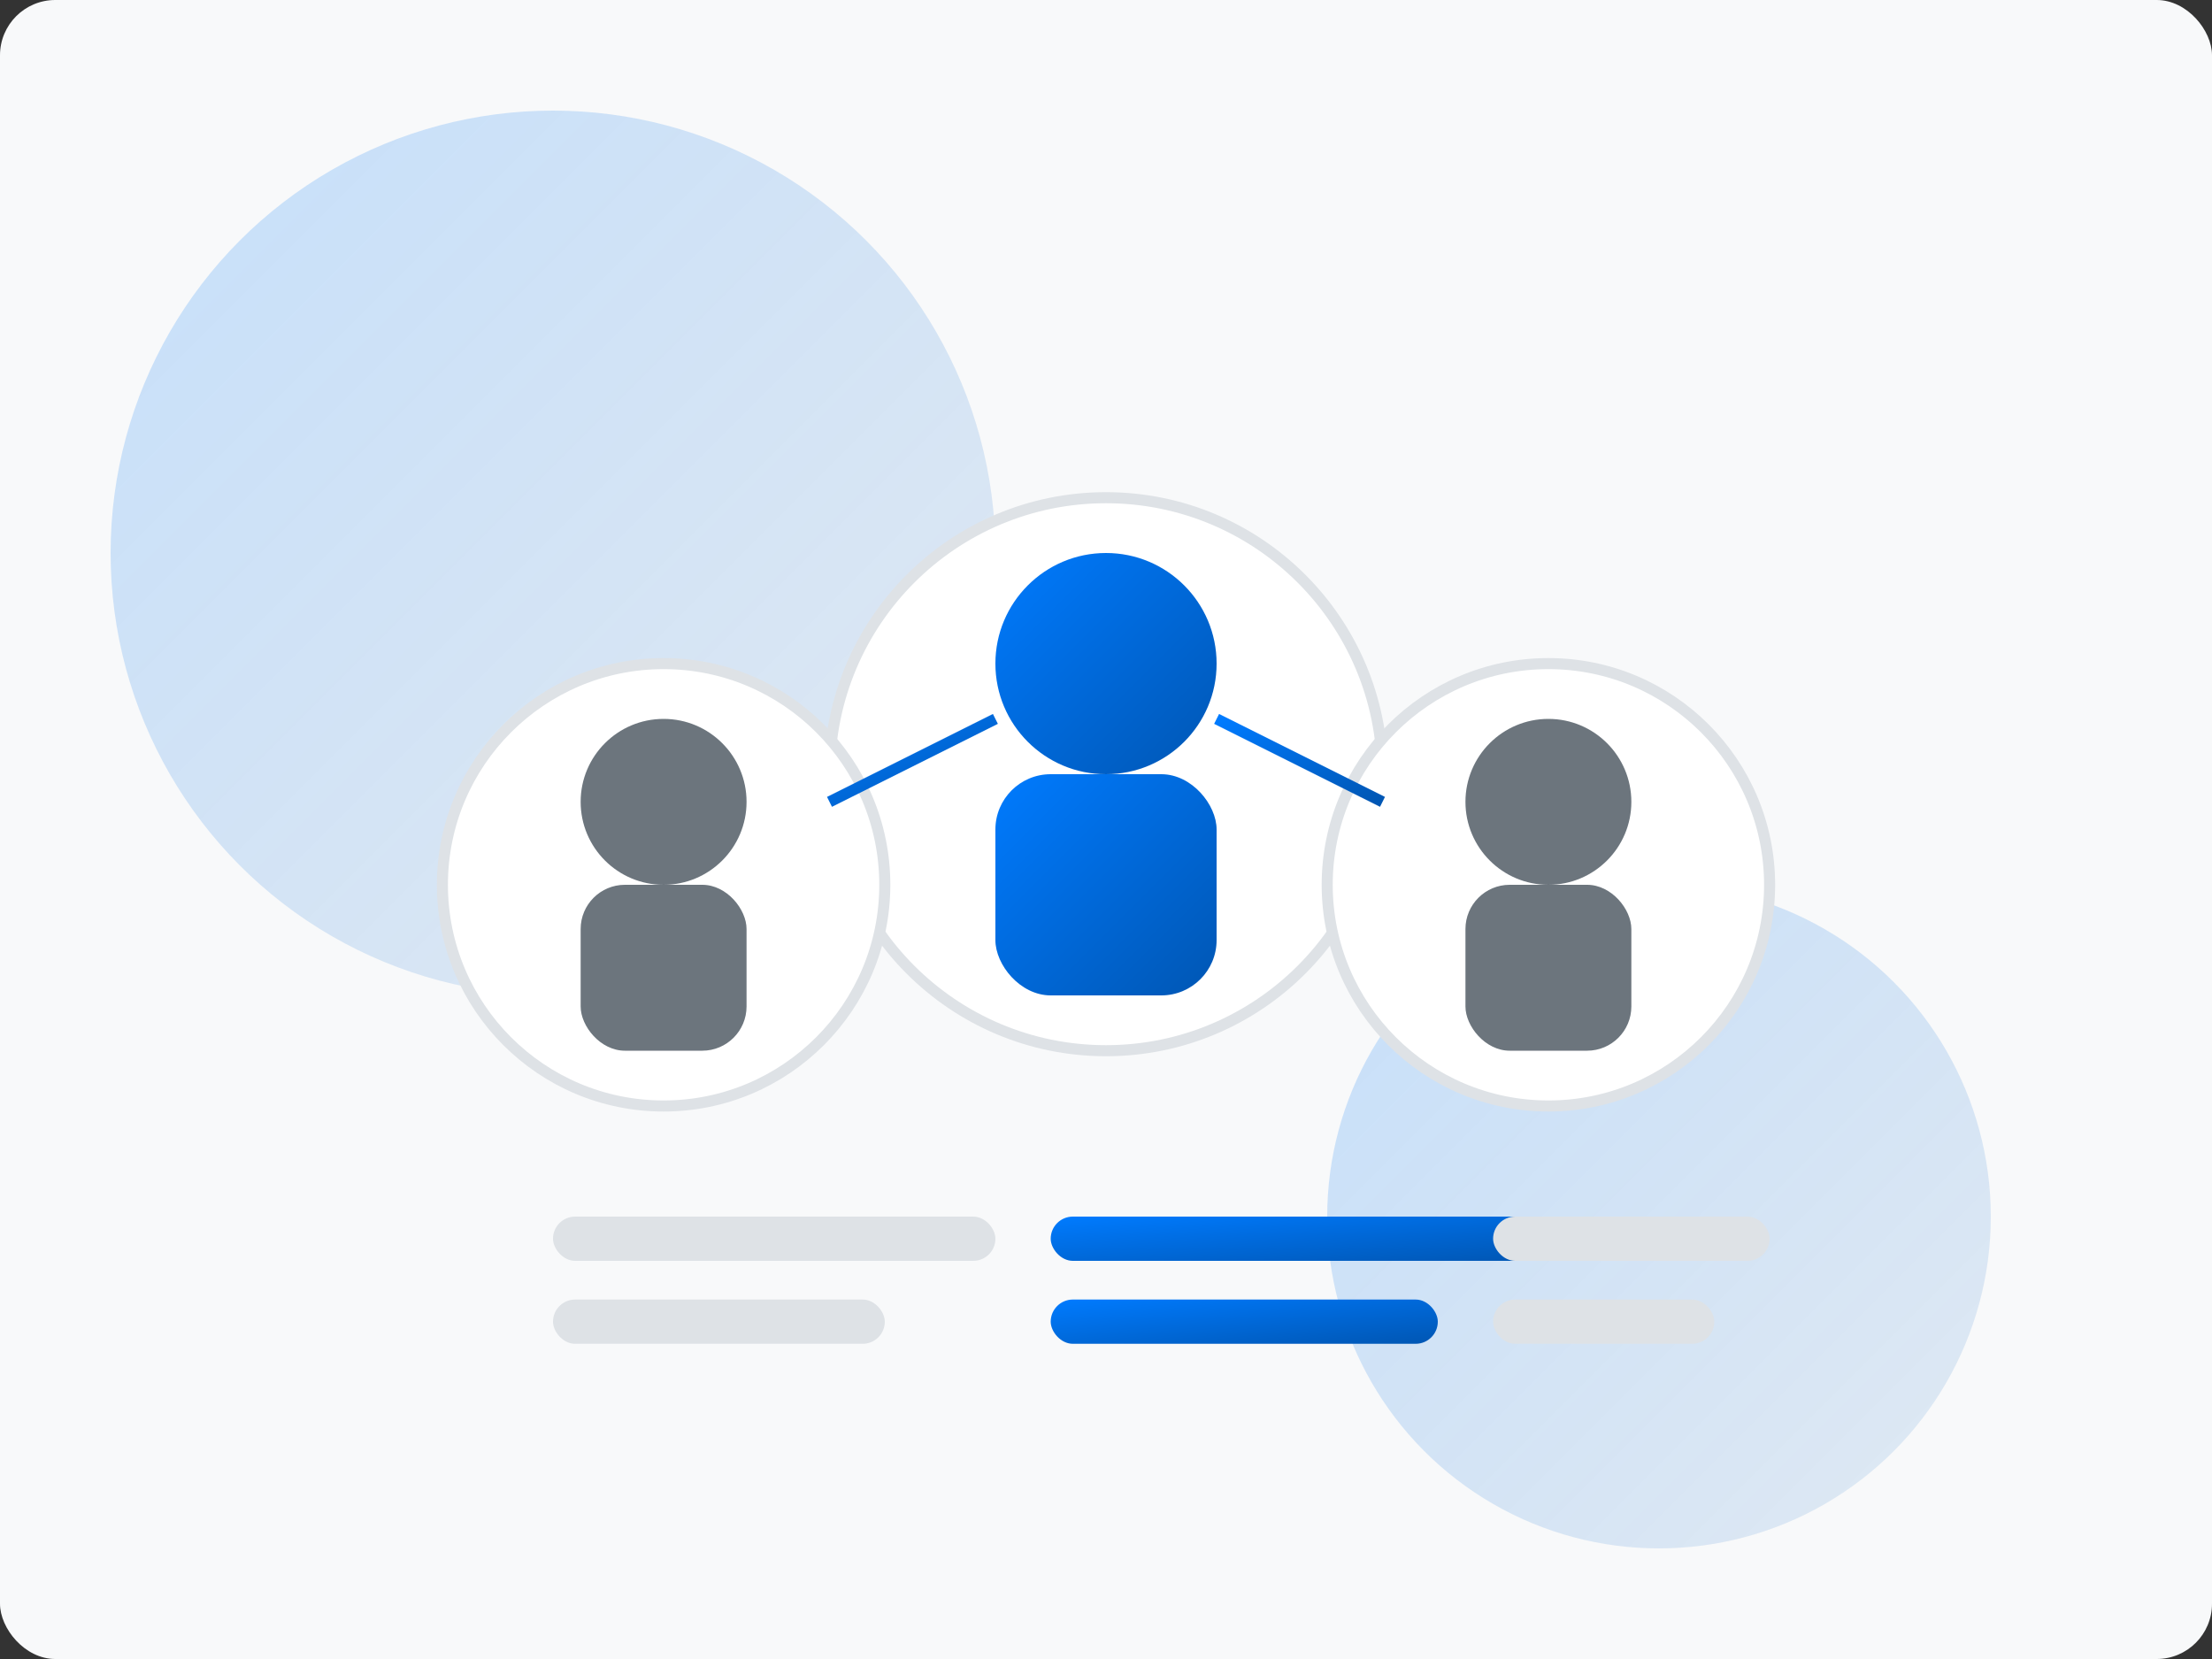
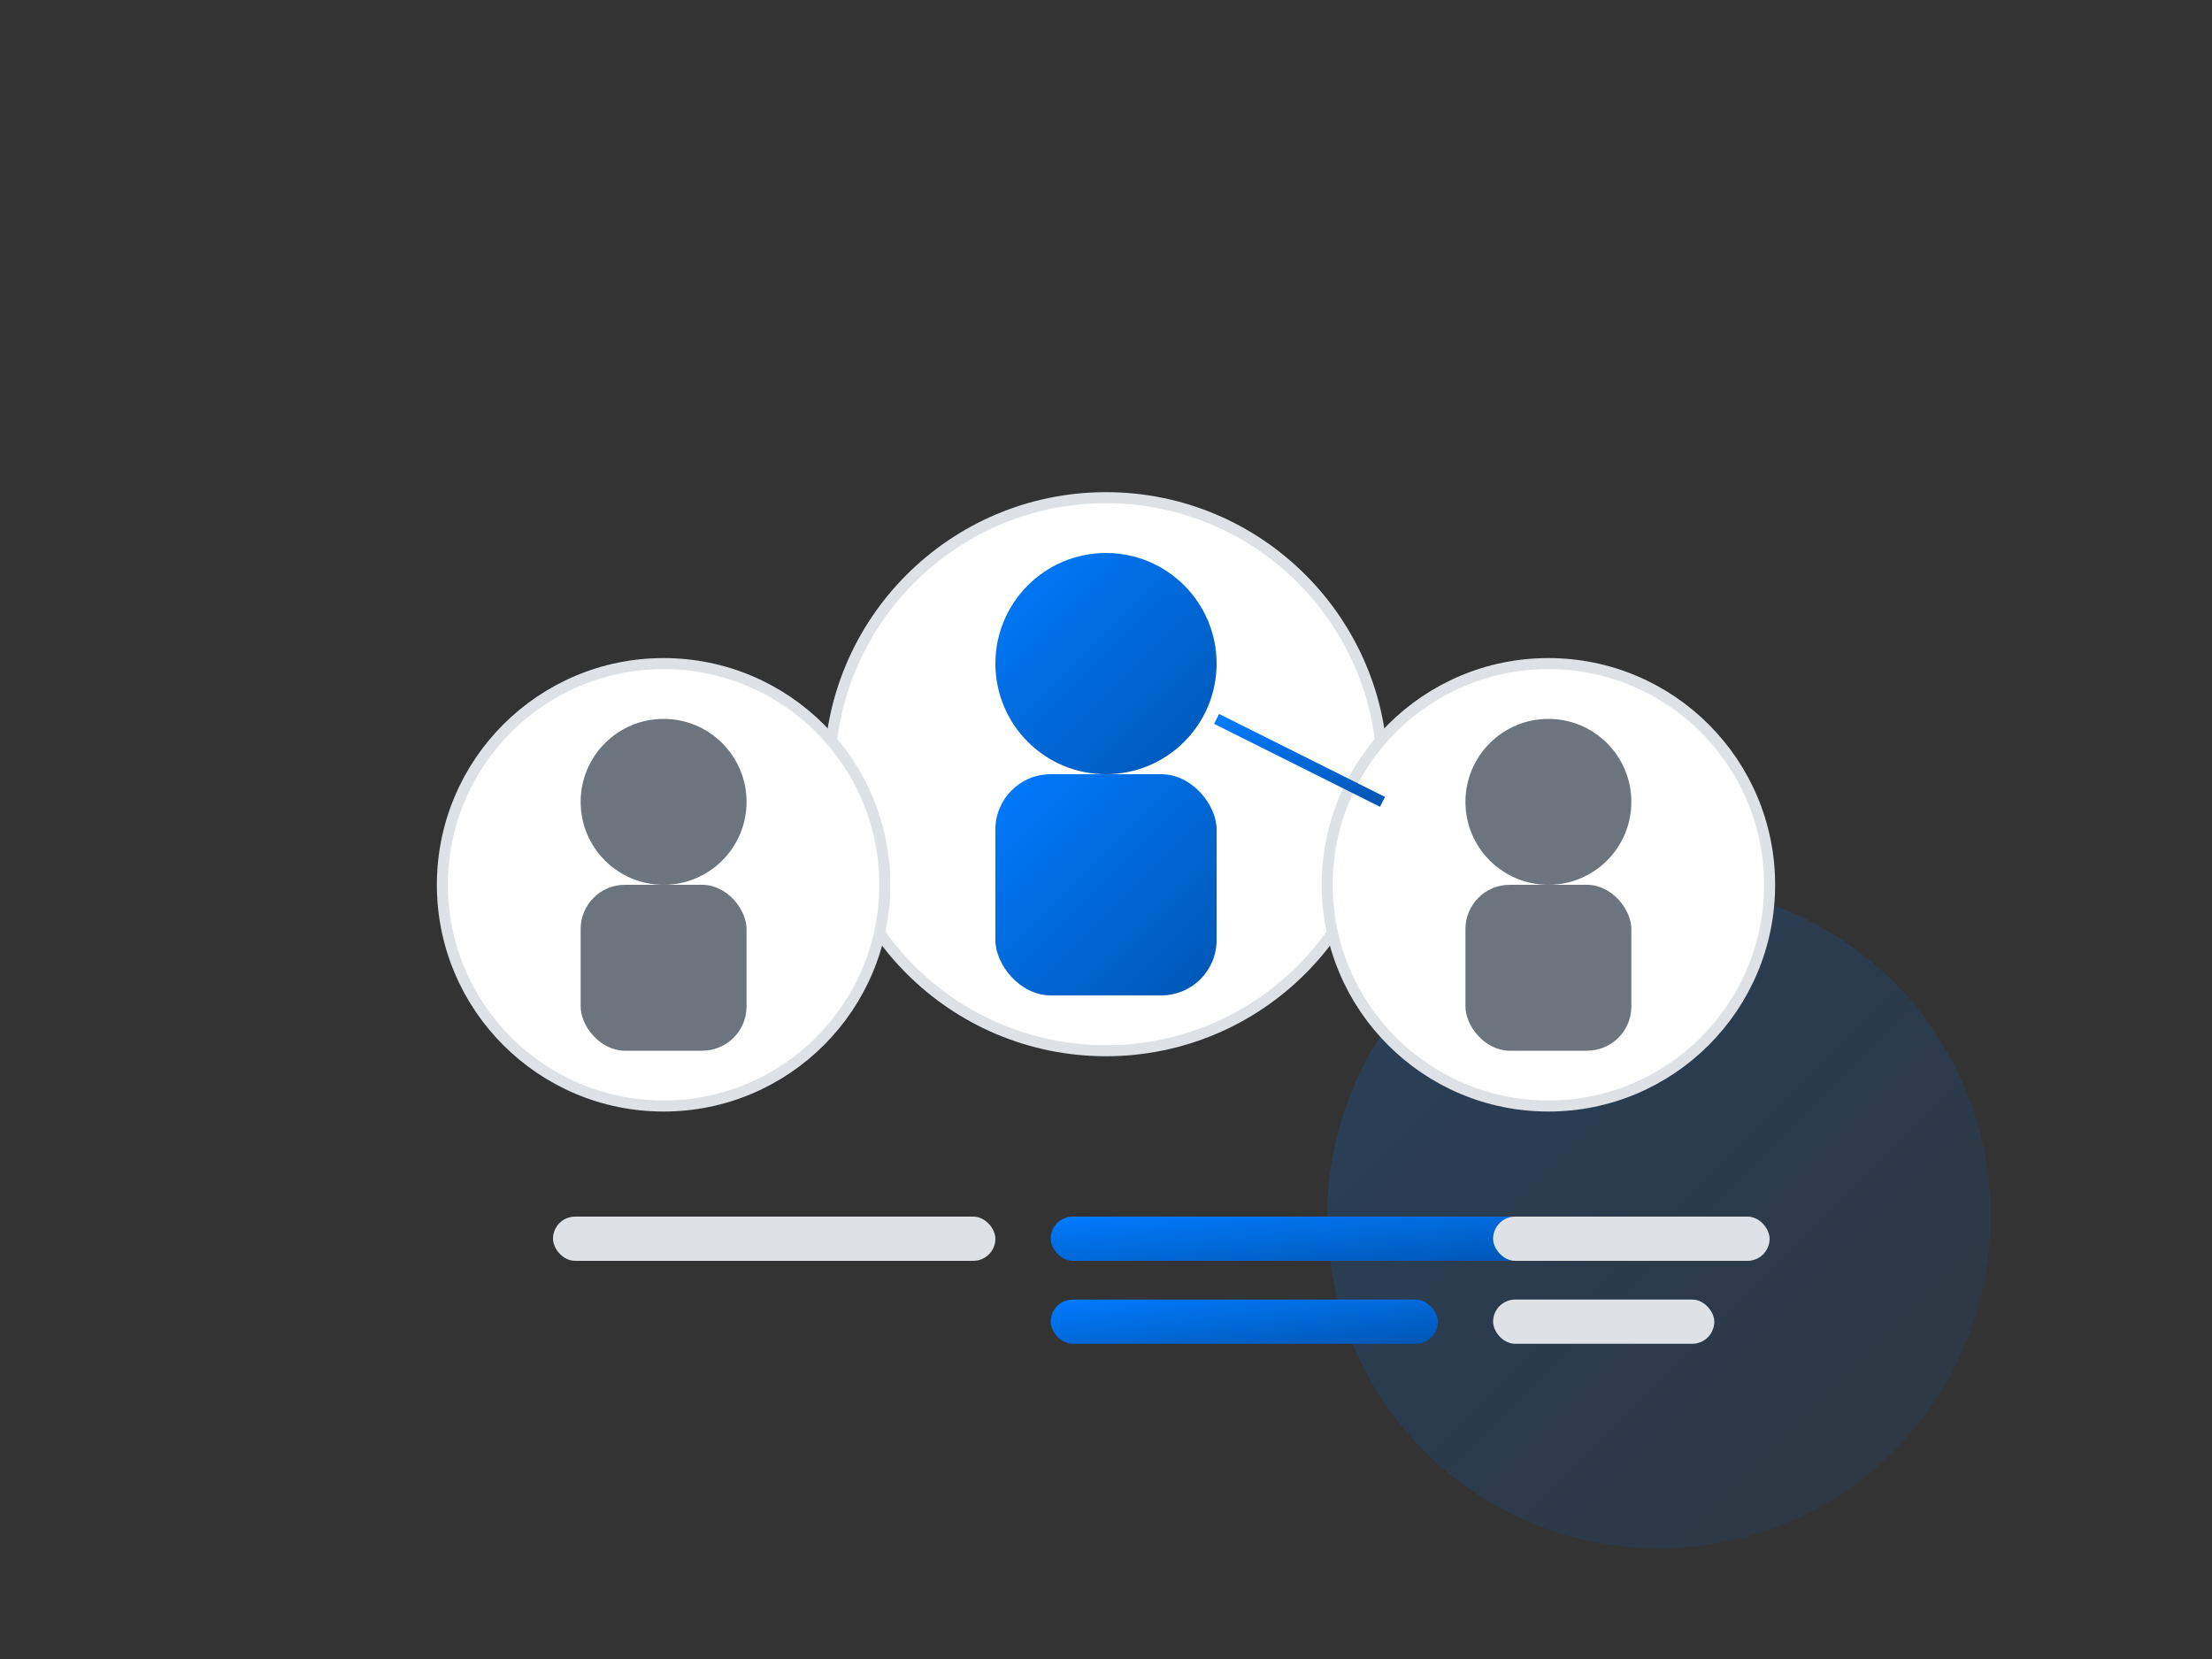
<svg xmlns="http://www.w3.org/2000/svg" width="400" height="300" viewBox="0 0 400 300">
  <rect x="0" y="0" width="400" height="300" fill="#333333" stroke="none" />
  <defs>
    <linearGradient id="about-gradient" x1="0%" y1="0%" x2="100%" y2="100%">
      <stop offset="0%" stop-color="#007BFF" />
      <stop offset="100%" stop-color="#0056b3" />
    </linearGradient>
    <linearGradient id="about-gradient-light" x1="0%" y1="0%" x2="100%" y2="100%">
      <stop offset="0%" stop-color="#007BFF" stop-opacity="0.2" />
      <stop offset="100%" stop-color="#0056b3" stop-opacity="0.1" />
    </linearGradient>
  </defs>
-   <rect x="0" y="0" width="400" height="300" fill="#f8f9fa" rx="10" />
-   <circle cx="100" cy="100" r="80" fill="url(#about-gradient-light)" />
  <circle cx="300" cy="220" r="60" fill="url(#about-gradient-light)" />
  <g transform="translate(80, 60)">
    <circle cx="120" cy="80" r="50" fill="#fff" stroke="#dee2e6" stroke-width="2" />
    <circle cx="120" cy="60" r="20" fill="url(#about-gradient)" />
    <rect x="100" y="80" width="40" height="40" rx="10" fill="url(#about-gradient)" />
    <circle cx="40" cy="100" r="40" fill="#fff" stroke="#dee2e6" stroke-width="2" />
    <circle cx="40" cy="85" r="15" fill="#6c757d" />
    <rect x="25" y="100" width="30" height="30" rx="8" fill="#6c757d" />
    <circle cx="200" cy="100" r="40" fill="#fff" stroke="#dee2e6" stroke-width="2" />
    <circle cx="200" cy="85" r="15" fill="#6c757d" />
    <rect x="185" y="100" width="30" height="30" rx="8" fill="#6c757d" />
-     <line x1="70" y1="85" x2="100" y2="70" stroke="url(#about-gradient)" stroke-width="2" />
    <line x1="170" y1="85" x2="140" y2="70" stroke="url(#about-gradient)" stroke-width="2" />
    <rect x="20" y="160" width="80" height="8" rx="4" fill="#dee2e6" />
-     <rect x="20" y="175" width="60" height="8" rx="4" fill="#dee2e6" />
    <rect x="110" y="160" width="90" height="8" rx="4" fill="url(#about-gradient)" />
    <rect x="110" y="175" width="70" height="8" rx="4" fill="url(#about-gradient)" />
    <rect x="190" y="160" width="50" height="8" rx="4" fill="#dee2e6" />
    <rect x="190" y="175" width="40" height="8" rx="4" fill="#dee2e6" />
  </g>
</svg>